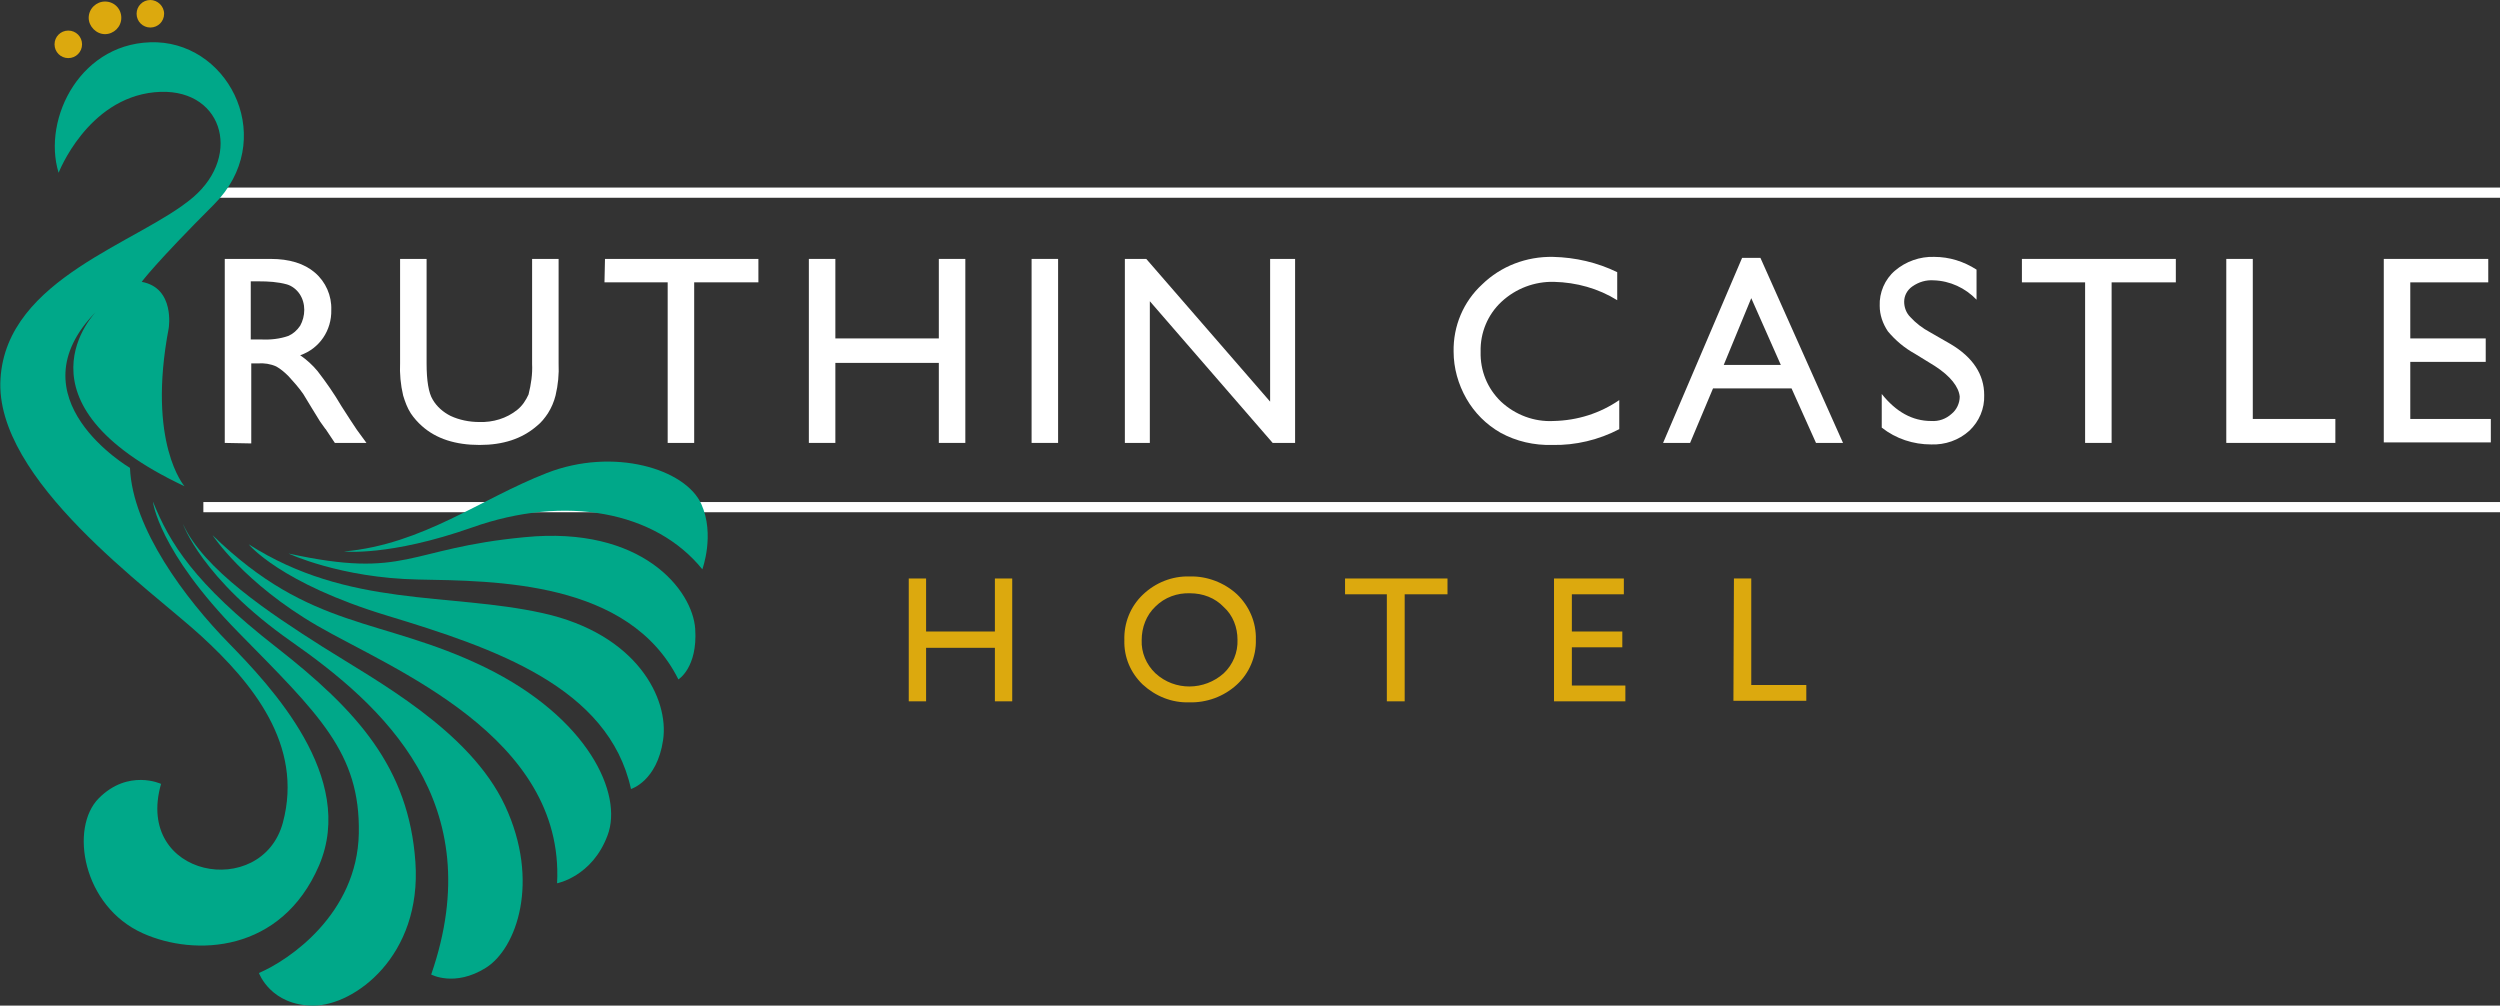
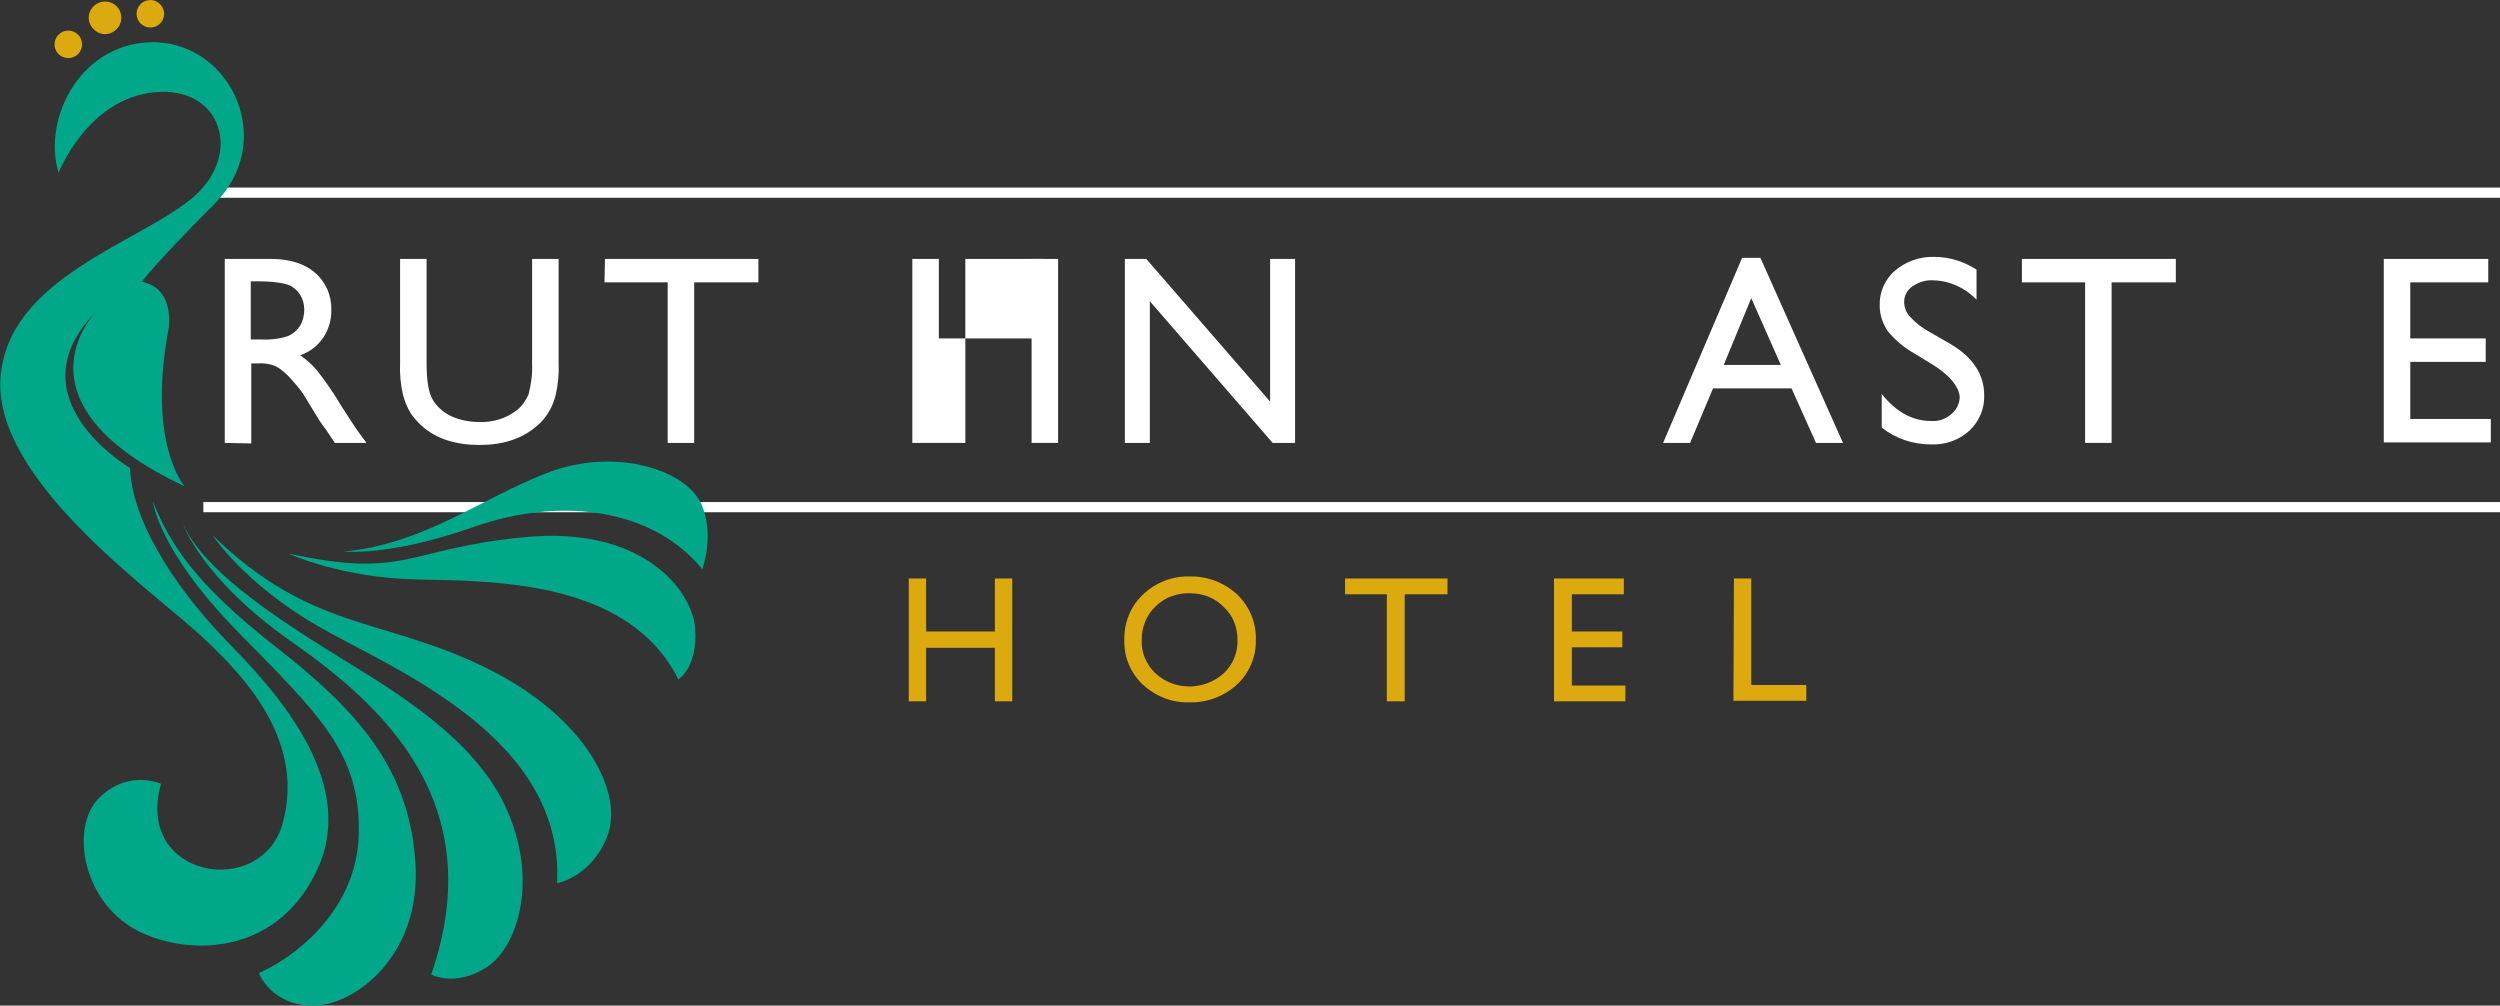
<svg xmlns="http://www.w3.org/2000/svg" version="1.1" id="Layer_1" x="0px" y="0px" viewBox="0 0 490.5 197.3" style="enable-background:new 0 0 490.5 197.3;" xml:space="preserve">
  <rect x="0" y="0" width="490.5" height="197.3" fill="#333333" stroke="none" />
  <style type="text/css">
	.st0{display:none;}
	.st1{display:inline;}
	.st2{fill:#FFFFFF;}
	.st3{fill:#DCA90E;}
	.st4{fill:#FFFFFF;stroke:#FFFFFF;stroke-width:2;}
	.st5{fill:none;stroke:#FFFFFF;stroke-width:2;}
	.st6{fill:#00A889;}
</style>
  <g id="Layer_2_00000008121071673716053710000012721196353637462947_" class="st0">
    <rect class="st1" width="488.7" height="197.3" />
  </g>
  <g id="Layer_1_00000005243912778180623800000014444795337462528423_">
    <g id="Group_14436" transform="translate(-1236 263)">
      <g id="Group_14434" transform="translate(1183.598 -462)">
        <path id="Path_3815" class="st2" d="M96.5,285.9v-36.1h9c3.7,0,6.6,0.9,8.7,2.7s3.3,4.5,3.2,7.3c0.1,4-2.3,7.6-6.1,8.9     c1.3,0.9,2.4,1.9,3.4,3.1c1.7,2.2,3.3,4.5,4.7,6.9c1.3,2,2.3,3.6,3,4.6l1.9,2.6h-6.2l-1.6-2.4c-0.1-0.2-0.2-0.3-0.3-0.4l-1-1.4     l-1.6-2.6l-1.7-2.8c-0.9-1.3-1.9-2.4-2.9-3.5c-0.7-0.7-1.5-1.4-2.4-1.9c-1.1-0.5-2.4-0.7-3.6-0.6h-1.3V286L96.5,285.9L96.5,285.9     z M103.2,254.2h-1.6v11.4h2c1.8,0.1,3.7-0.1,5.4-0.7c0.9-0.4,1.7-1.1,2.3-2c0.5-0.9,0.8-2,0.8-3.1s-0.3-2.2-0.9-3.1     s-1.5-1.6-2.5-1.9C106.9,254.3,105,254.2,103.2,254.2L103.2,254.2z" />
        <path id="Path_3816" class="st2" d="M156.8,249.8h5.2v20.5c0.1,2.1-0.1,4.2-0.6,6.3c-0.3,1.2-0.8,2.4-1.5,3.5     c-0.6,0.9-1.3,1.8-2.2,2.5c-2.9,2.5-6.6,3.7-11.2,3.7c-4.7,0-8.5-1.2-11.3-3.7c-0.8-0.7-1.6-1.6-2.2-2.5     c-0.7-1.1-1.1-2.2-1.5-3.5c-0.5-2.1-0.7-4.3-0.6-6.4v-20.4h5.2v20.5c0,3.4,0.4,5.8,1.2,7.1c0.8,1.4,2.1,2.5,3.5,3.2     c1.7,0.8,3.7,1.2,5.6,1.2c2.7,0.1,5.4-0.7,7.5-2.4c1-0.8,1.7-1.9,2.2-3c0.5-2,0.8-4,0.7-6L156.8,249.8L156.8,249.8z" />
        <path id="Path_3817" class="st2" d="M171.1,249.8h30.1v4.6h-12.6v31.5h-5.2v-31.5H171L171.1,249.8L171.1,249.8z" />
-         <path id="Path_3818" class="st2" d="M236.6,249.8h5.2v36.1h-5.2v-15.7h-20.3v15.7h-5.2v-36.1h5.2v15.6h20.3V249.8L236.6,249.8z" />
+         <path id="Path_3818" class="st2" d="M236.6,249.8h5.2v36.1h-5.2v-15.7v15.7h-5.2v-36.1h5.2v15.6h20.3V249.8L236.6,249.8z" />
        <path id="Path_3819" class="st2" d="M254.8,249.8h5.2v36.1h-5.2V249.8z" />
        <path id="Path_3820" class="st2" d="M301.6,249.8h4.9v36.1h-4.4L278,258.1v27.8h-4.9v-36.1h4.2l24.3,28V249.8L301.6,249.8z" />
-         <path id="Path_3821" class="st2" d="M370.1,277.5v5.7c-4,2.1-8.6,3.2-13.1,3.1c-3.6,0.1-7.1-0.7-10.2-2.4     c-2.8-1.6-5.1-3.9-6.7-6.7c-1.6-2.8-2.5-6-2.5-9.2c-0.1-5,1.9-9.8,5.6-13.2c3.7-3.6,8.7-5.5,13.9-5.4c4.4,0.1,8.7,1.1,12.6,3v5.5     c-3.7-2.3-8-3.5-12.4-3.6c-3.8-0.1-7.5,1.3-10.3,3.9c-2.7,2.5-4.2,6.1-4.1,9.8c-0.1,3.7,1.3,7.2,4,9.8c2.8,2.6,6.5,4,10.3,3.8     C361.9,281.5,366.3,280.1,370.1,277.5z" />
        <path id="Path_3822" class="st2" d="M394.2,249.6h3.6l16.2,36.3h-5.3l-4.8-10.7h-15.4l-4.5,10.7h-5.3L394.2,249.6z M401.8,270.6     l-5.8-13.1l-5.4,13.1H401.8z" />
        <path id="Path_3823" class="st2" d="M432,270.8l-3.9-2.4c-2-1.1-3.8-2.6-5.3-4.4c-1-1.5-1.6-3.2-1.6-5c-0.1-2.6,1-5.2,3-6.9     c2.1-1.8,4.9-2.8,7.7-2.7c3,0,5.8,0.9,8.3,2.5v5.9c-2.2-2.3-5.2-3.7-8.4-3.8c-1.5-0.1-2.9,0.3-4.2,1.2c-1,0.7-1.6,1.8-1.6,3     c0,1.1,0.4,2.2,1.2,3c1.1,1.2,2.4,2.2,3.9,3l4,2.3c4.4,2.6,6.6,6,6.6,10c0.1,2.7-1,5.2-2.9,7c-2.1,1.9-4.8,2.8-7.5,2.7     c-3.5,0-6.9-1.1-9.7-3.3v-6.6c2.8,3.5,6,5.3,9.7,5.3c1.5,0.1,2.9-0.4,4-1.4c1-0.8,1.6-2.1,1.6-3.4     C436.7,274.9,435.1,272.8,432,270.8z" />
        <path id="Path_3824" class="st2" d="M449.2,249.8h30.1v4.6h-12.6v31.5h-5.2v-31.5h-12.4v-4.6L449.2,249.8L449.2,249.8z" />
-         <path id="Path_3825" class="st2" d="M489.2,249.8h5.2v31.4h16.2v4.7h-21.4L489.2,249.8L489.2,249.8z" />
        <path id="Path_3826" class="st2" d="M520.1,249.8h20.5v4.6h-15.3v11h14.8v4.6h-14.8v11.2h15.8v4.6h-21V249.8z" />
      </g>
      <g id="Group_14435" transform="translate(1183.598 -462)">
        <path id="Path_3827" class="st3" d="M247.6,312.5h3.4v24.1h-3.4v-10.5h-13.5v10.5h-3.4v-24.1h3.4v10.4h13.5V312.5L247.6,312.5z" />
        <path id="Path_3828" class="st3" d="M285.8,312.1c3.4-0.1,6.8,1.2,9.3,3.5c2.4,2.3,3.8,5.5,3.7,8.9c0.1,3.3-1.3,6.6-3.7,8.8     c-2.6,2.4-6,3.6-9.4,3.5c-3.4,0.1-6.6-1.2-9.1-3.5c-2.4-2.3-3.7-5.4-3.6-8.7c-0.1-3.4,1.2-6.6,3.6-8.9     C279.1,313.3,282.4,312,285.8,312.1z M285.9,315.4c-2.5-0.1-5,0.8-6.8,2.6c-1.8,1.7-2.7,4.1-2.7,6.6c-0.1,2.4,0.9,4.8,2.7,6.5     c3.8,3.5,9.6,3.4,13.4,0c1.8-1.7,2.8-4.1,2.7-6.6c0-2.4-0.9-4.8-2.7-6.4C290.8,316.3,288.4,315.4,285.9,315.4z" />
        <path id="Path_3829" class="st3" d="M316.3,312.5h20.1v3.1H328v21h-3.5v-21h-8.2V312.5z" />
        <path id="Path_3830" class="st3" d="M357.3,312.5H371v3.1h-10.2v7.3h9.9v3.1h-9.9v7.5h10.5v3.1h-14V312.5L357.3,312.5z" />
        <path id="Path_3831" class="st3" d="M392.6,312.5h3.4v20.9h10.8v3.1h-14.3L392.6,312.5L392.6,312.5z" />
      </g>
      <line id="Line_118" class="st4" x1="1275.9" y1="-163.5" x2="1726.5" y2="-163.5" />
      <line id="Line_119" class="st5" x1="1275.9" y1="-225.2" x2="1726.5" y2="-225.2" />
      <path id="Path_3832" class="st6" d="M1247.5-229.1c0,0,5.6-14.5,18.8-15.8c13.2-1.3,17.4,12.2,7.6,20.6    c-10.4,8.9-36.6,15.8-37.8,35.6c-1.3,19.8,29.5,41.4,39.4,50.5s20.1,21.3,16,36.6c-4.1,15.2-29.2,10.9-23.9-7.6    c0,0-6.4-3-12.2,2.8s-3.2,21.2,8.6,26.5c10.2,4.6,27.2,3.9,34.6-13.3c7.4-17.3-9.4-35.1-17.8-43.7s-18.8-22.4-19.3-34.3    c0,0-23.4-13.7-6.6-30.7c0,0-17.8,17.8,17.3,34.3c0,0-7.4-8.4-3.1-31c0,0,1.3-7.9-5.3-9.1c0,0,2.6-3.6,14.2-15.2    c12.4-12.4,3.4-31.2-11.2-31.8C1252-255.2,1244.2-239.8,1247.5-229.1" />
      <path id="Path_3833" class="st3" d="M1252.1-254.3c0,1.5-1.2,2.7-2.7,2.7s-2.7-1.2-2.7-2.7s1.2-2.7,2.7-2.7l0,0    C1250.9-257,1252.1-255.8,1252.1-254.3" />
      <path id="Path_3834" class="st3" d="M1259.8-259.5c0,1.8-1.5,3.2-3.2,3.2s-3.2-1.5-3.2-3.2c0-1.8,1.5-3.2,3.2-3.2    C1258.4-262.7,1259.8-261.3,1259.8-259.5L1259.8-259.5" />
      <path id="Path_3835" class="st3" d="M1268.2-260.3c0,1.5-1.2,2.7-2.7,2.7s-2.7-1.2-2.7-2.7s1.2-2.7,2.7-2.7l0,0    C1266.9-263,1268.2-261.8,1268.2-260.3" />
      <path id="Path_3836" class="st6" d="M1266-164.6c0,0,1,9.6,16.8,25.7s23.9,23.6,23.6,39.4s-13.7,24.9-19.6,27.4    c0,0,2.3,6.4,10.7,6.4c8,0,21.3-9.7,20-28.2s-11.4-29.7-27.4-42.2S1269.3-156.4,1266-164.6" />
      <path id="Path_3837" class="st6" d="M1271.9-160.2c0,0,3.6,10.7,21.3,23.1s39.1,31.5,27.4,65.3c0,0,4.6,2.5,10.7-1.3    s10.7-17,3.8-31.8s-25.4-24.6-35.8-31.2C1288.9-142.7,1275.9-151.3,1271.9-160.2" />
      <path id="Path_3838" class="st6" d="M1277.7-158c0,0,6.1,9.4,20.6,17.8c14.5,8.4,48.5,21.6,47,50.5c0,0,6.9-1.3,9.9-9.4    c3.1-8.1-3.8-23.1-24.1-33C1310.7-142,1297-139.2,1277.7-158" />
-       <path id="Path_3839" class="st6" d="M1284.8-156.2c0,0,6.1,7.6,27.2,14s43.4,14,47.8,34c0,0,5.1-1.5,6.3-9.6s-5.1-20.8-23.6-24.9    S1304.4-143.7,1284.8-156.2" />
      <path id="Path_3840" class="st6" d="M1292.6-154.4c0,0,10.2,4.8,25.4,5.1s41.4,0.2,51.1,19.6c0,0,3.8-2.3,3.3-9.9    s-10.4-20.3-33.5-18C1315.7-155.4,1315.9-149.3,1292.6-154.4" />
      <path id="Path_3841" class="st6" d="M1303.5-154.8c0,0,8.9,1,25.1-4.7c18.3-6.5,36-3.2,45.2,8.2c0,0,2.5-6.8-0.2-12.8    c-3.1-6.9-17.2-11.2-30.3-6.1S1319-156.2,1303.5-154.8" />
    </g>
  </g>
</svg>